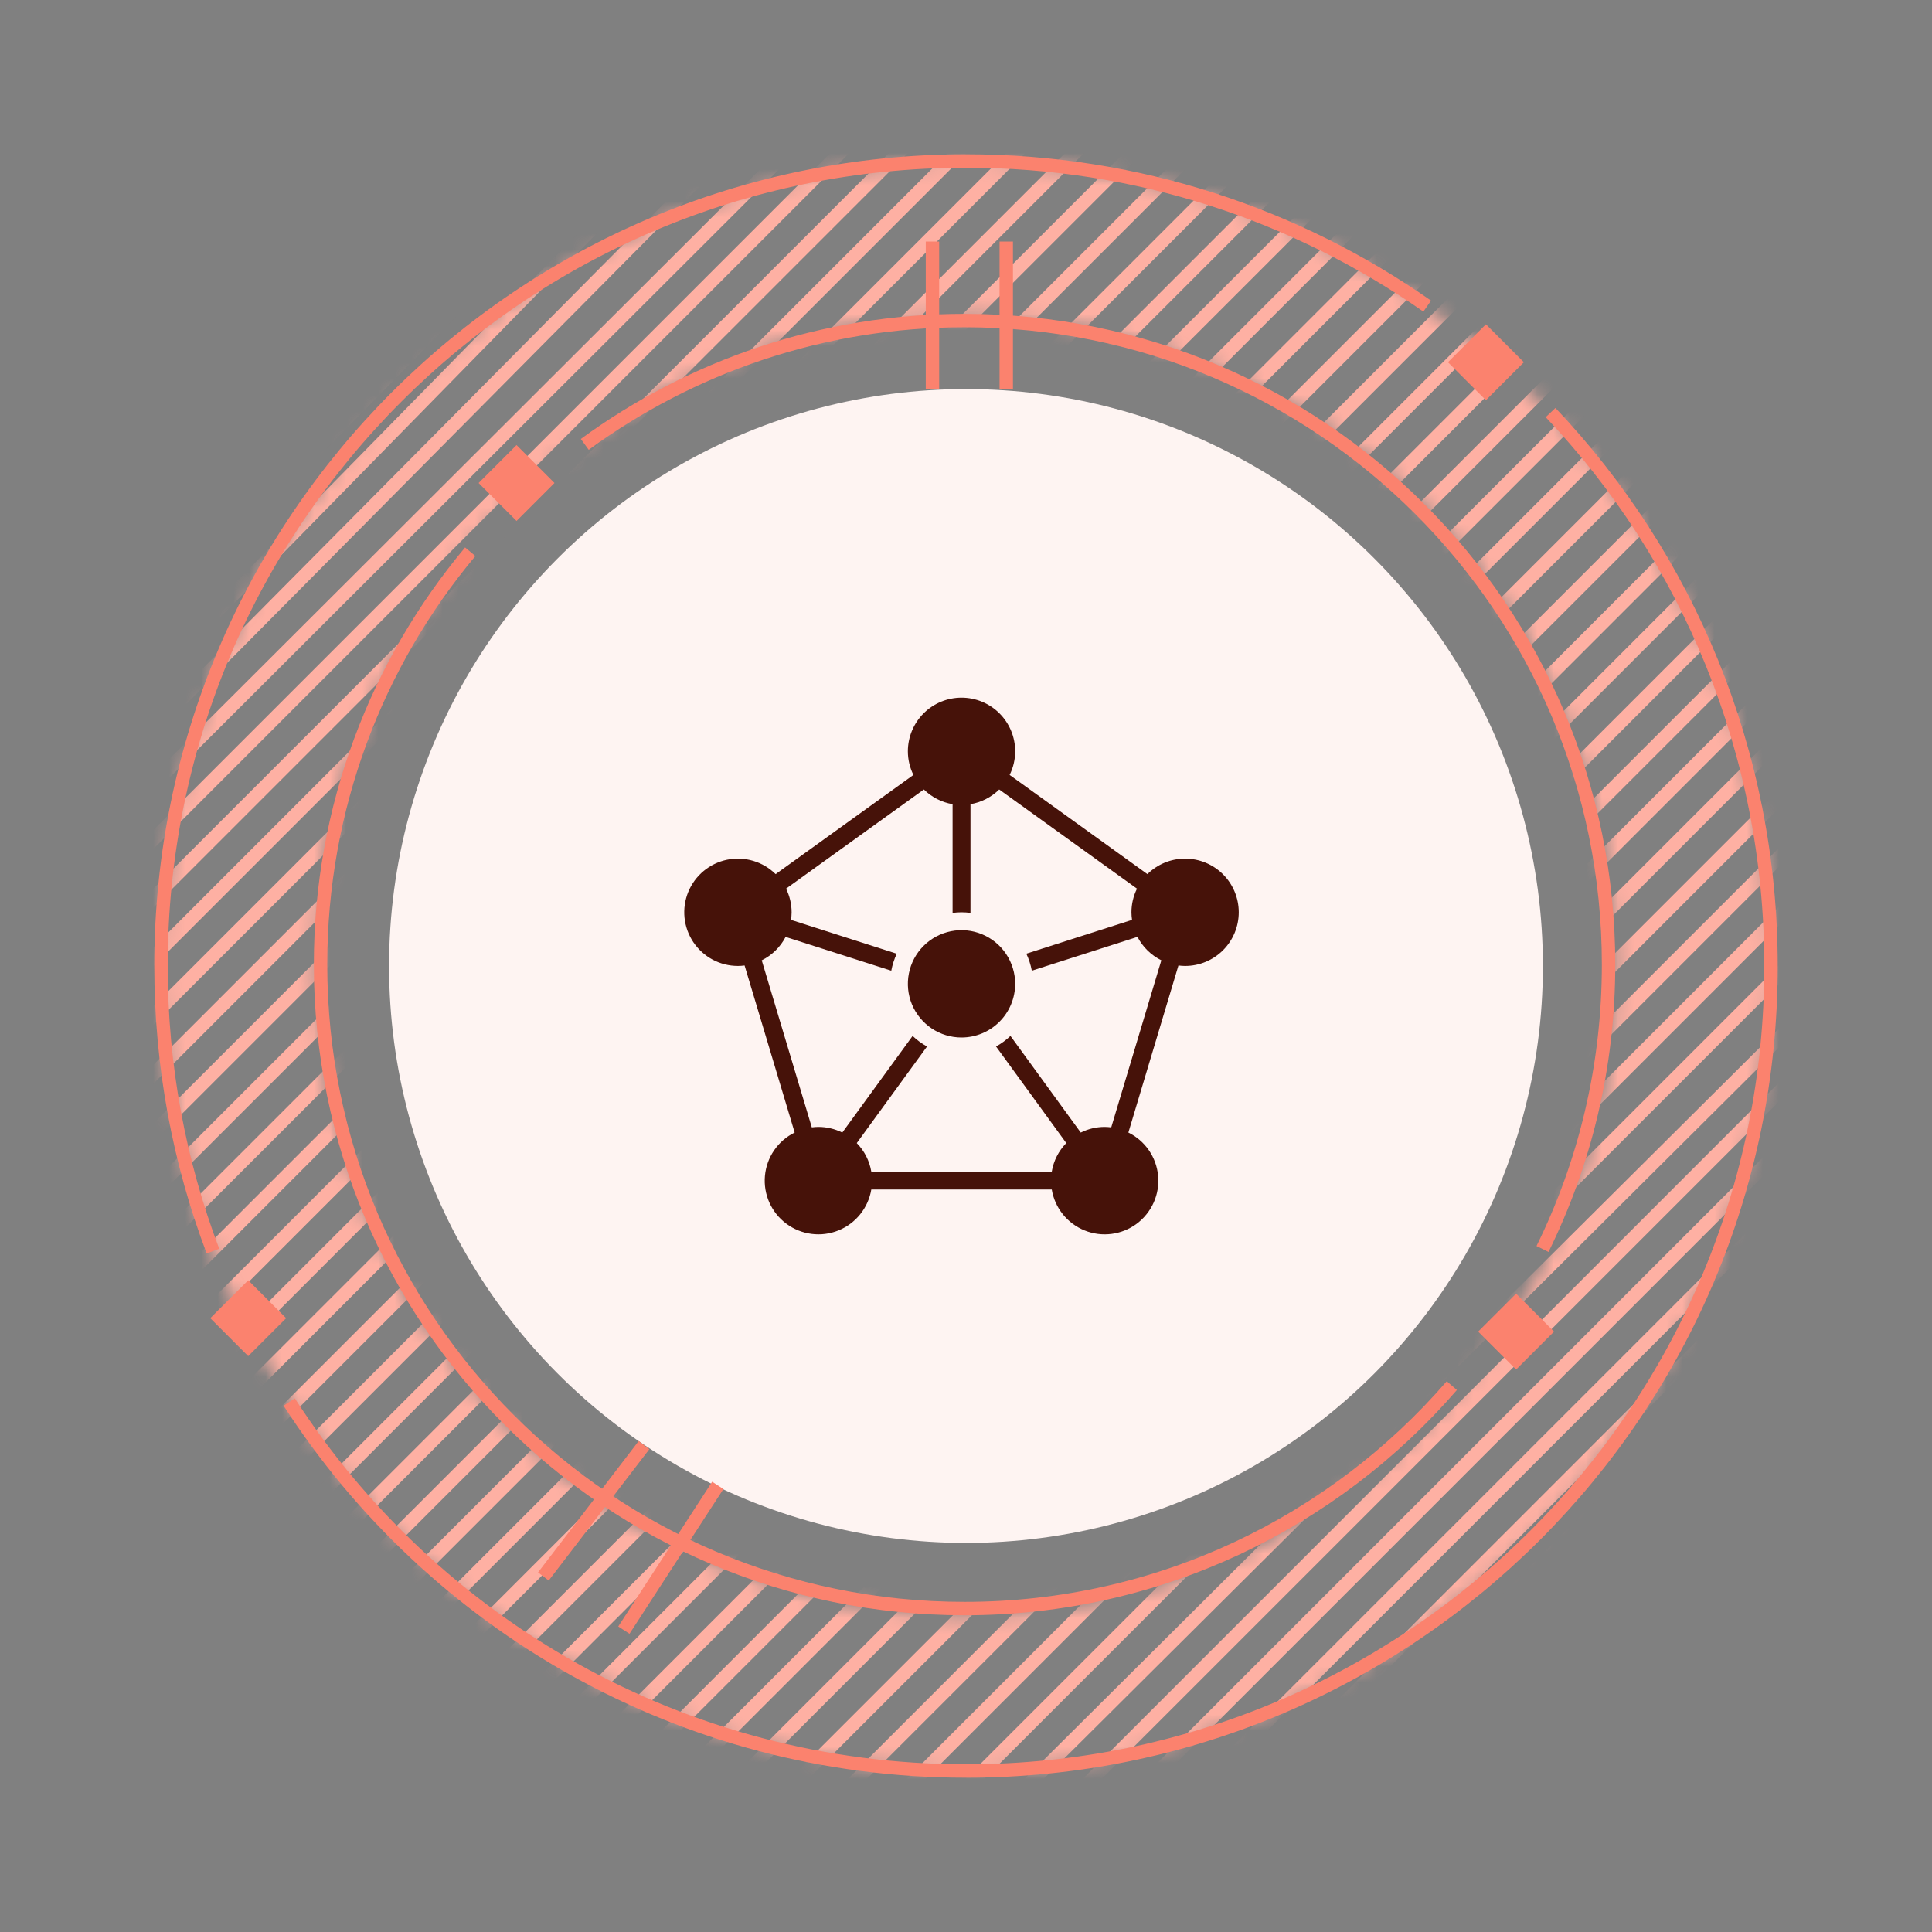
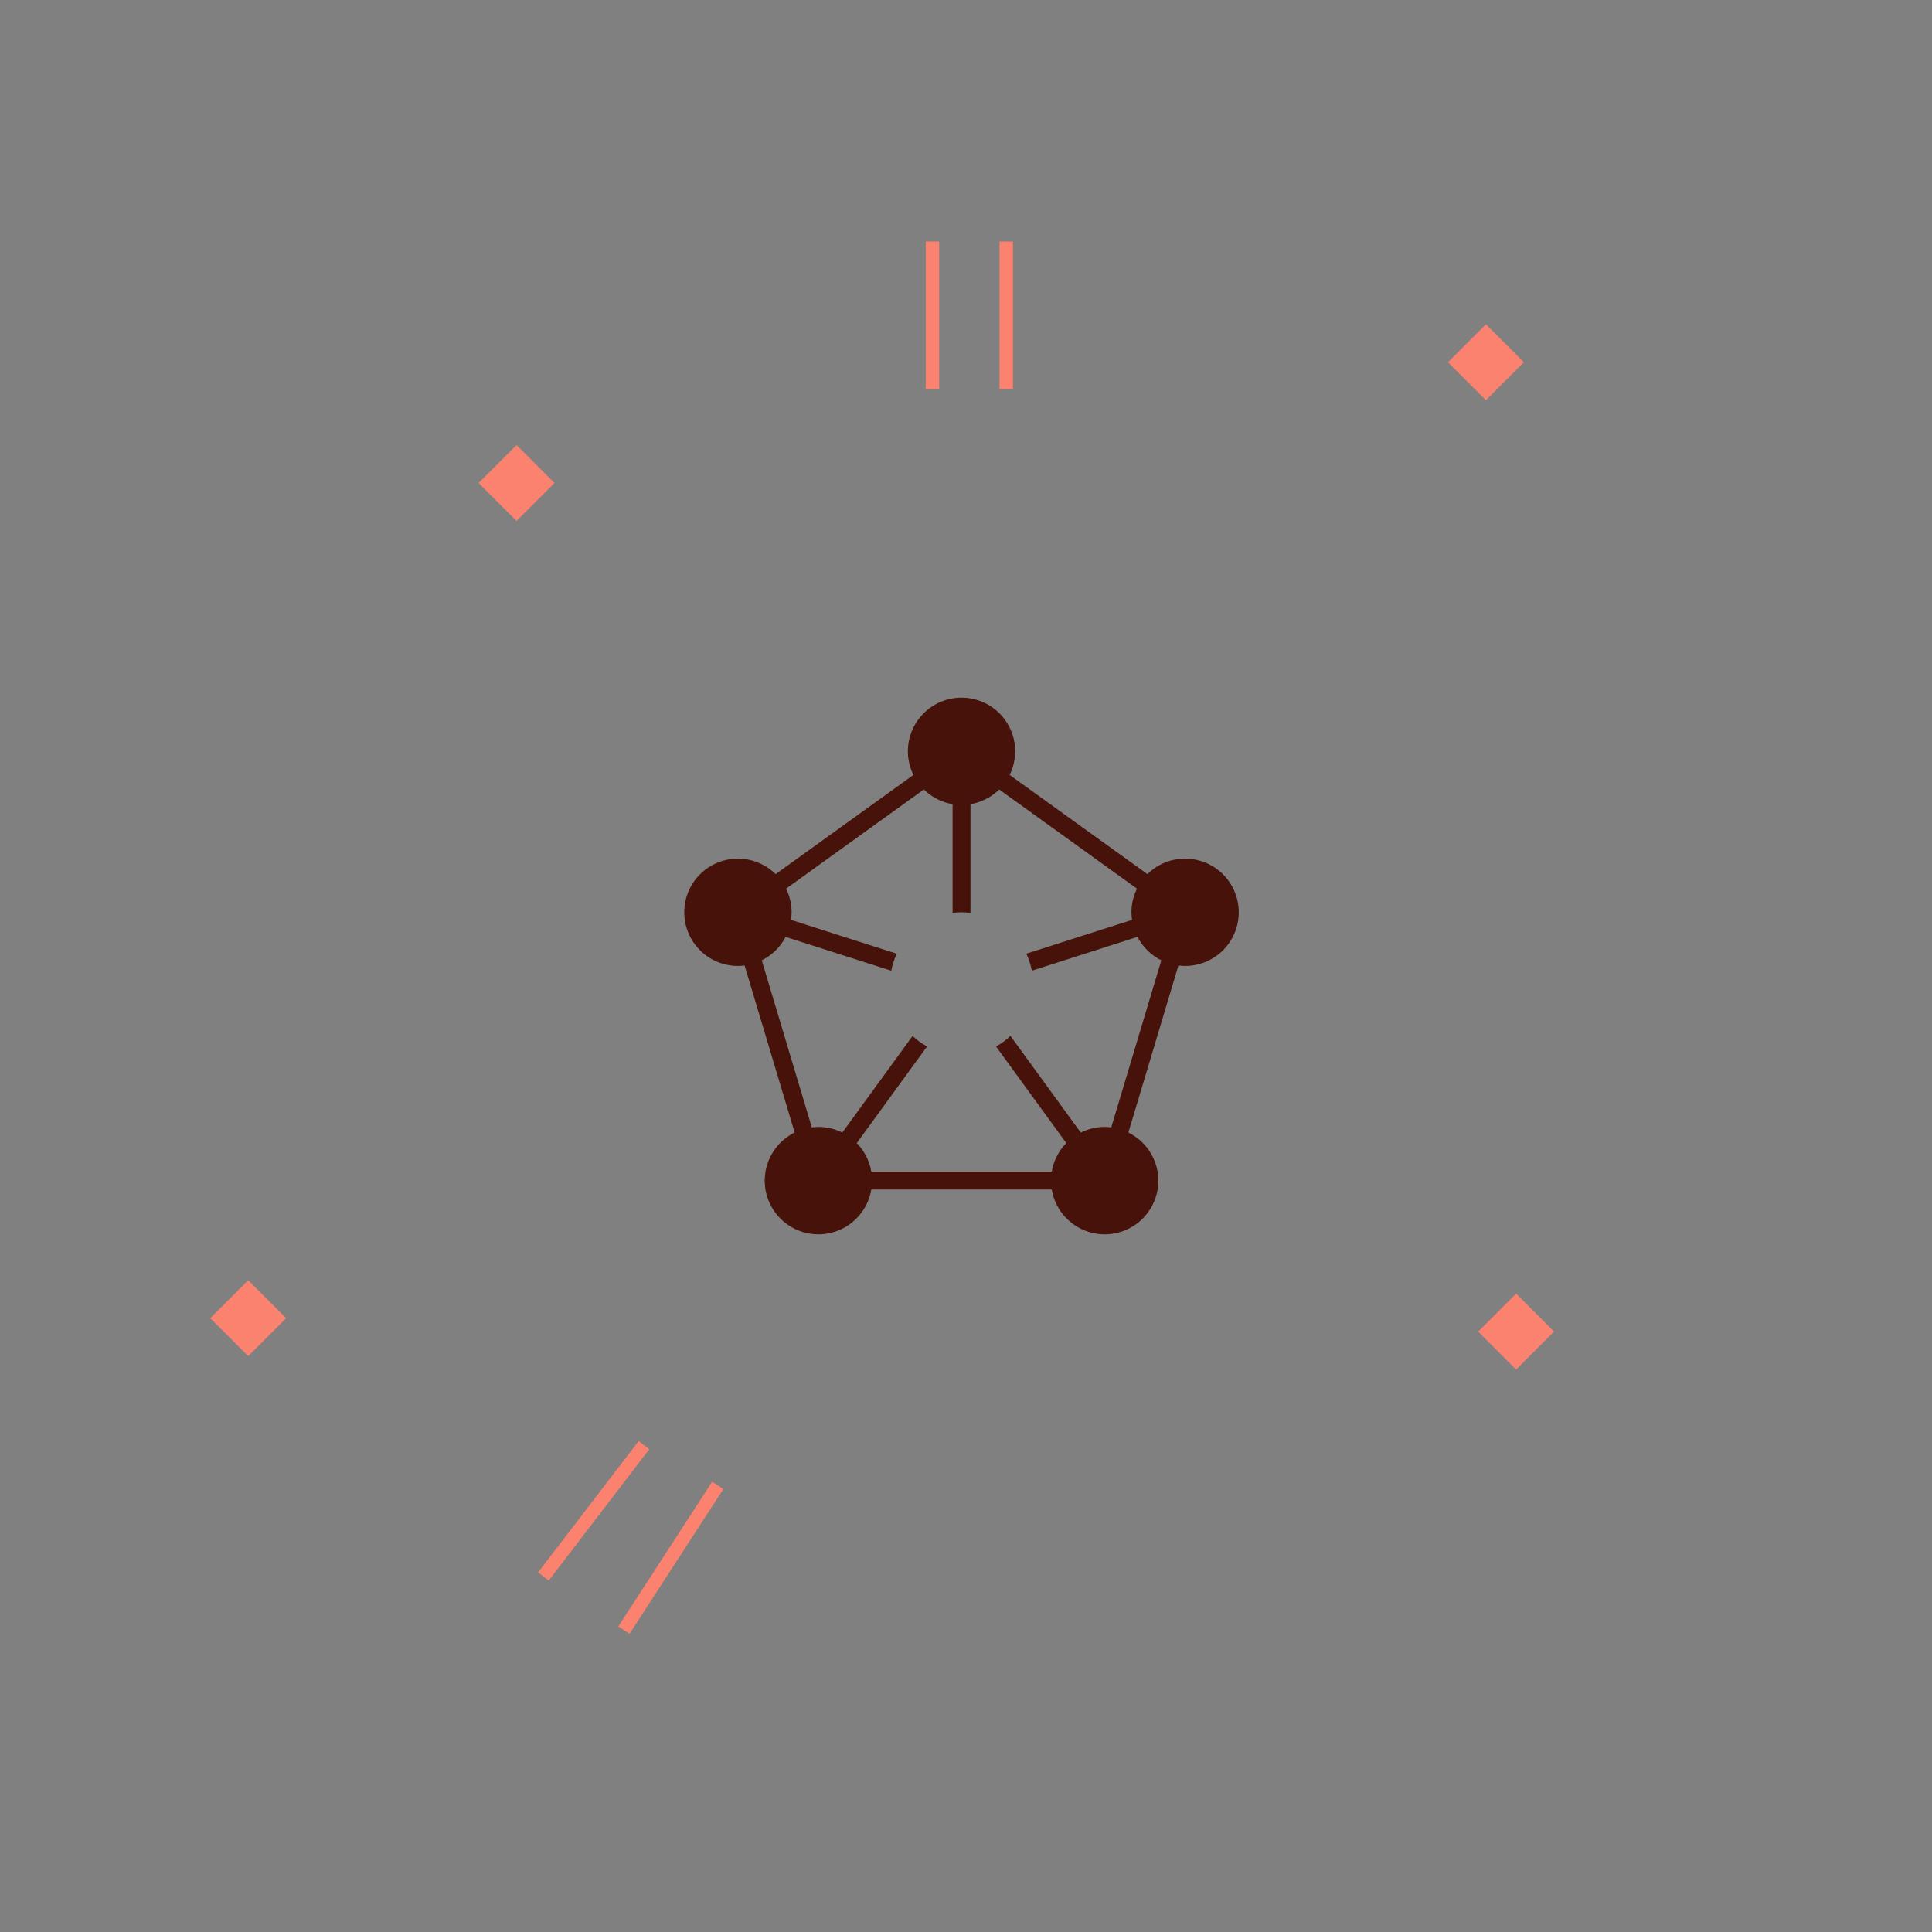
<svg xmlns="http://www.w3.org/2000/svg" width="120" height="120" viewBox="0 0 120 120" fill="none">
  <rect x="0" y="0" width="120" height="120" fill="#808080" stroke="none" />
-   <circle cx="59.999" cy="60" r="35.833" fill="#FEF4F2" />
  <mask id="mask0_854_3096" style="mask-type:alpha" maskUnits="userSpaceOnUse" x="10" y="10" width="100" height="100">
-     <path d="M110 60C110 87.614 87.614 110 60 110C32.386 110 10 87.614 10 60C10 32.386 32.386 10 60 10C87.614 10 110 32.386 110 60ZM19.662 60C19.662 82.278 37.722 100.338 60 100.338C82.278 100.338 100.338 82.278 100.338 60C100.338 37.722 82.278 19.662 60 19.662C37.722 19.662 19.662 37.722 19.662 60Z" fill="#D9D9D9" />
-   </mask>
+     </mask>
  <g mask="url(#mask0_854_3096)">
    <path d="M118.333 1.667L1.666 118.333M118.333 1.667H114.687M118.333 1.667V5.313M1.666 118.333V114.688M1.666 118.333H5.312M1.666 60L59.999 1.667M1.666 60V56.562M1.666 60V63.646M59.999 1.667H56.666M59.999 1.667H63.645M118.333 60L59.999 118.333M118.333 60V56.667M118.333 60V63.646M59.999 118.333H56.353M59.999 118.333H63.645M1.666 89.167L89.166 1.667M1.666 89.167V85.521M1.666 89.167V92.812M89.166 1.667H85.52M89.166 1.667H92.812M30.833 1.667L1.666 32.5M30.833 1.667H27.292M30.833 1.667H34.478M1.666 32.5V28.646M1.666 32.5V35.938M30.833 118.333L118.333 30.833M30.833 118.333H27.187M30.833 118.333H34.478M118.333 30.833V27.188M118.333 30.833V34.479M118.333 89.167L89.166 118.333M118.333 89.167V85.521M118.333 89.167V92.812M89.166 118.333H85.52M89.166 118.333H92.812M103.749 118.333L118.333 103.75M103.749 118.333H100.104M103.749 118.333H107.395M118.333 103.75V100.104M118.333 103.75V107.396M118.333 74.583L74.583 118.333M118.333 74.583V70.938M118.333 74.583V78.229M74.583 118.333H70.937M74.583 118.333H78.228M45.416 118.333L118.333 45.417M45.416 118.333H41.77M45.416 118.333H49.062M118.333 45.417V41.771M118.333 45.417V49.062M118.333 16.25L16.249 118.333M118.333 16.25V12.604M118.333 16.25V19.896M16.249 118.333H12.604M16.249 118.333H19.895M1.666 103.75L103.749 1.667M1.666 103.75V100.104M1.666 103.75V107.396M103.749 1.667H100.104M103.749 1.667H107.395M74.583 1.667L1.666 74.583M74.583 1.667H70.937M74.583 1.667H78.228M1.666 74.583V70.938M1.666 74.583V78.229M1.666 46.25L45.416 1.667M1.666 46.25V42.812M1.666 46.25V50M45.416 1.667H41.77M45.416 1.667H49.062M16.249 1.667L1.666 17.083M16.249 1.667H12.604M16.249 1.667H19.895M1.666 17.083V13.229M1.666 17.083V20.938M1.666 9.375L8.958 1.667M1.666 9.375V5.521M1.666 9.375V13.229M8.958 1.667H5.312M8.958 1.667H12.604M23.541 1.667L1.666 24.792M23.541 1.667H19.895M23.541 1.667H27.292M1.666 24.792V20.938M1.666 24.792V28.646M1.666 39.375L38.124 1.667M1.666 39.375V35.938M1.666 39.375V42.812M38.124 1.667H34.478M38.124 1.667H41.77M52.708 1.667L1.666 53.125M52.708 1.667H49.062M52.708 1.667H56.666M1.666 53.125V50M1.666 53.125V56.562M1.666 67.292L67.291 1.667M1.666 67.292V63.646M1.666 67.292V70.938M67.291 1.667H63.645M67.291 1.667H70.937M81.874 1.667L1.666 81.875M81.874 1.667H78.228M81.874 1.667H85.52M1.666 81.875V78.229M1.666 81.875V85.521M96.458 1.667L1.666 96.458M96.458 1.667H92.812M96.458 1.667H100.104M1.666 96.458V92.812M1.666 96.458V100.104M1.666 111.042L111.041 1.667M1.666 111.042V107.396M1.666 111.042V114.688M111.041 1.667H107.395M111.041 1.667H114.687M118.333 8.958L8.958 118.333M118.333 8.958V5.313M118.333 8.958V12.604M8.958 118.333H5.312M8.958 118.333H12.604M23.541 118.333L118.333 23.542M23.541 118.333H19.895M23.541 118.333H27.187M118.333 23.542V19.896M118.333 23.542V27.188M118.333 38.125L38.124 118.333M118.333 38.125V34.479M118.333 38.125V41.771M38.124 118.333H34.478M38.124 118.333H41.77M52.708 118.333L118.333 52.708M52.708 118.333H49.062M52.708 118.333H56.353M118.333 52.708V49.062M118.333 52.708V56.667M118.333 67.292L67.291 118.333M118.333 67.292V63.646M118.333 67.292V70.938M67.291 118.333H63.645M67.291 118.333H70.937M81.874 118.333L118.333 81.875M81.874 118.333H78.228M81.874 118.333H85.52M118.333 81.875V78.229M118.333 81.875V85.521M118.333 96.458L96.458 118.333M118.333 96.458V92.812M118.333 96.458V100.104M96.458 118.333H92.812M96.458 118.333H100.104M111.041 118.333L118.333 111.042M111.041 118.333H107.395M111.041 118.333H114.687M118.333 111.042V107.396M118.333 111.042V114.688M5.312 1.667H1.666V5.521M5.312 1.667L1.666 5.521M1.666 13.229L12.604 1.667M19.895 1.667L1.666 20.938M1.666 28.646L27.292 1.667M34.478 1.667L1.666 35.938M1.666 42.812L41.77 1.667M49.062 1.667L1.666 50M1.666 56.562L56.666 1.667M63.645 1.667L1.666 63.646M1.666 70.938L70.937 1.667M78.228 1.667L1.666 78.229M1.666 85.521L85.52 1.667M92.812 1.667L1.666 92.812M1.666 100.104L100.104 1.667M107.395 1.667L1.666 107.396M1.666 114.688L114.687 1.667M118.333 5.313L5.312 118.333M12.604 118.333L118.333 12.604M118.333 19.896L19.895 118.333M27.187 118.333L118.333 27.188M118.333 34.479L34.478 118.333M41.77 118.333L118.333 41.771M118.333 49.062L49.062 118.333M56.353 118.333L118.333 56.667M118.333 63.646L63.645 118.333M70.937 118.333L118.333 70.938M118.333 78.229L78.228 118.333M85.52 118.333L118.333 85.521M118.333 92.812L92.812 118.333M100.104 118.333L118.333 100.104M118.333 107.396L107.395 118.333M114.687 118.333H118.333V114.688M114.687 118.333L118.333 114.688" stroke="#FEB0A3" stroke-width="0.833" />
  </g>
-   <path d="M17.963 87.083C26.865 100.872 42.367 110 60 110C87.614 110 110 87.614 110 60C110 46.685 104.795 34.585 96.309 25.625M13.226 77.708C11.141 72.204 10 66.235 10 60C10 32.386 32.386 10 60 10C70.656 10 80.533 13.333 88.646 19.014" stroke="#FB826E" stroke-width="0.833" />
  <rect x="89.936" y="22.5" width="3.333" height="3.333" transform="rotate(-45 89.936 22.5)" fill="#FB826E" />
  <rect x="91.811" y="82.708" width="3.333" height="3.333" transform="rotate(-45 91.811 82.708)" fill="#FB826E" />
  <rect x="29.727" y="30" width="3.333" height="3.333" transform="rotate(-45 29.727 30)" fill="#FB826E" />
  <rect x="13.06" y="81.875" width="3.333" height="3.333" transform="rotate(-45 13.06 81.875)" fill="#FB826E" />
  <path d="M40 89.759L33.75 97.917M38.75 101.25L44.583 92.259M57.917 15V24.167M62.5 15V24.167" stroke="#FB826E" stroke-width="0.833" />
-   <path d="M29.208 34.269C23.404 41.211 19.91 50.153 19.91 59.91C19.91 82.001 37.819 99.91 59.91 99.91C72.002 99.91 82.841 94.544 90.176 86.064M36.321 27.602C42.935 22.765 51.089 19.91 59.91 19.91C82.001 19.91 99.91 37.818 99.91 59.91C99.91 66.251 98.434 72.248 95.808 77.576" stroke="#FB826E" stroke-width="0.833" />
-   <path d="M59.721 64.44C59.062 64.44 58.418 64.245 57.87 63.879C57.322 63.512 56.895 62.992 56.642 62.383C56.39 61.774 56.324 61.104 56.453 60.457C56.581 59.811 56.899 59.217 57.365 58.751C57.831 58.285 58.425 57.968 59.071 57.839C59.718 57.71 60.388 57.776 60.997 58.029C61.606 58.281 62.126 58.708 62.492 59.256C62.858 59.804 63.054 60.448 63.054 61.108C63.053 61.991 62.702 62.838 62.077 63.463C61.452 64.088 60.605 64.439 59.721 64.44Z" fill="#461209" />
  <path d="M73.608 53.331C72.732 53.331 71.891 53.677 71.268 54.294L62.71 48.133C62.936 47.677 63.054 47.175 63.055 46.666C63.055 45.782 62.704 44.934 62.079 44.309C61.454 43.684 60.606 43.333 59.722 43.333C58.838 43.333 57.991 43.684 57.366 44.309C56.741 44.934 56.389 45.782 56.389 46.666C56.39 47.175 56.508 47.677 56.734 48.133L48.176 54.294C47.787 53.91 47.309 53.626 46.784 53.47C46.26 53.314 45.705 53.289 45.168 53.398C44.632 53.507 44.13 53.747 43.709 54.096C43.287 54.445 42.957 54.892 42.749 55.399C42.542 55.905 42.462 56.455 42.517 57C42.572 57.544 42.761 58.067 43.066 58.522C43.371 58.976 43.783 59.348 44.266 59.606C44.749 59.863 45.289 59.997 45.836 59.997C45.974 59.996 46.111 59.986 46.248 59.968L49.358 70.344C48.846 70.596 48.407 70.975 48.084 71.446C47.761 71.916 47.564 72.462 47.512 73.031C47.46 73.599 47.555 74.172 47.788 74.693C48.021 75.214 48.384 75.667 48.842 76.007C49.3 76.348 49.838 76.565 50.404 76.638C50.971 76.712 51.546 76.638 52.076 76.424C52.605 76.211 53.071 75.865 53.429 75.42C53.786 74.975 54.024 74.446 54.118 73.883H65.327C65.421 74.446 65.658 74.976 66.015 75.421C66.373 75.866 66.839 76.212 67.369 76.425C67.898 76.639 68.474 76.712 69.04 76.639C69.607 76.566 70.145 76.349 70.603 76.008C71.061 75.667 71.424 75.214 71.657 74.693C71.89 74.171 71.985 73.599 71.933 73.03C71.88 72.462 71.683 71.916 71.36 71.445C71.036 70.975 70.597 70.596 70.085 70.344L73.195 59.968C73.332 59.987 73.47 59.996 73.608 59.997C74.492 59.997 75.34 59.646 75.965 59.021C76.59 58.396 76.941 57.548 76.941 56.664C76.941 55.78 76.59 54.932 75.965 54.307C75.34 53.682 74.492 53.331 73.608 53.331ZM69.021 70.023C68.884 70.005 68.747 69.996 68.609 69.995C68.095 69.995 67.588 70.116 67.128 70.346L62.761 64.343C62.492 64.598 62.191 64.819 61.866 64.999L66.229 70.998C65.754 71.483 65.439 72.102 65.327 72.772H54.118C54.005 72.103 53.69 71.484 53.215 70.999L57.579 65C57.254 64.82 56.953 64.599 56.683 64.344L52.316 70.346C51.857 70.116 51.349 69.995 50.835 69.995C50.697 69.996 50.56 70.005 50.423 70.023L47.313 59.648C47.949 59.333 48.468 58.823 48.796 58.194L55.359 60.293C55.427 59.929 55.541 59.574 55.699 59.238L49.132 57.136C49.155 56.98 49.167 56.822 49.169 56.664C49.168 56.155 49.05 55.653 48.824 55.197L57.382 49.036C57.869 49.516 58.492 49.835 59.167 49.949V56.702C59.535 56.651 59.909 56.651 60.278 56.702V49.949C60.952 49.835 61.575 49.516 62.062 49.036L70.621 55.197C70.394 55.653 70.276 56.155 70.276 56.664C70.277 56.822 70.289 56.98 70.313 57.136L63.748 59.236C63.905 59.572 64.02 59.927 64.088 60.292L70.65 58.192C70.978 58.822 71.498 59.331 72.133 59.646L69.021 70.023Z" fill="#461209" />
</svg>